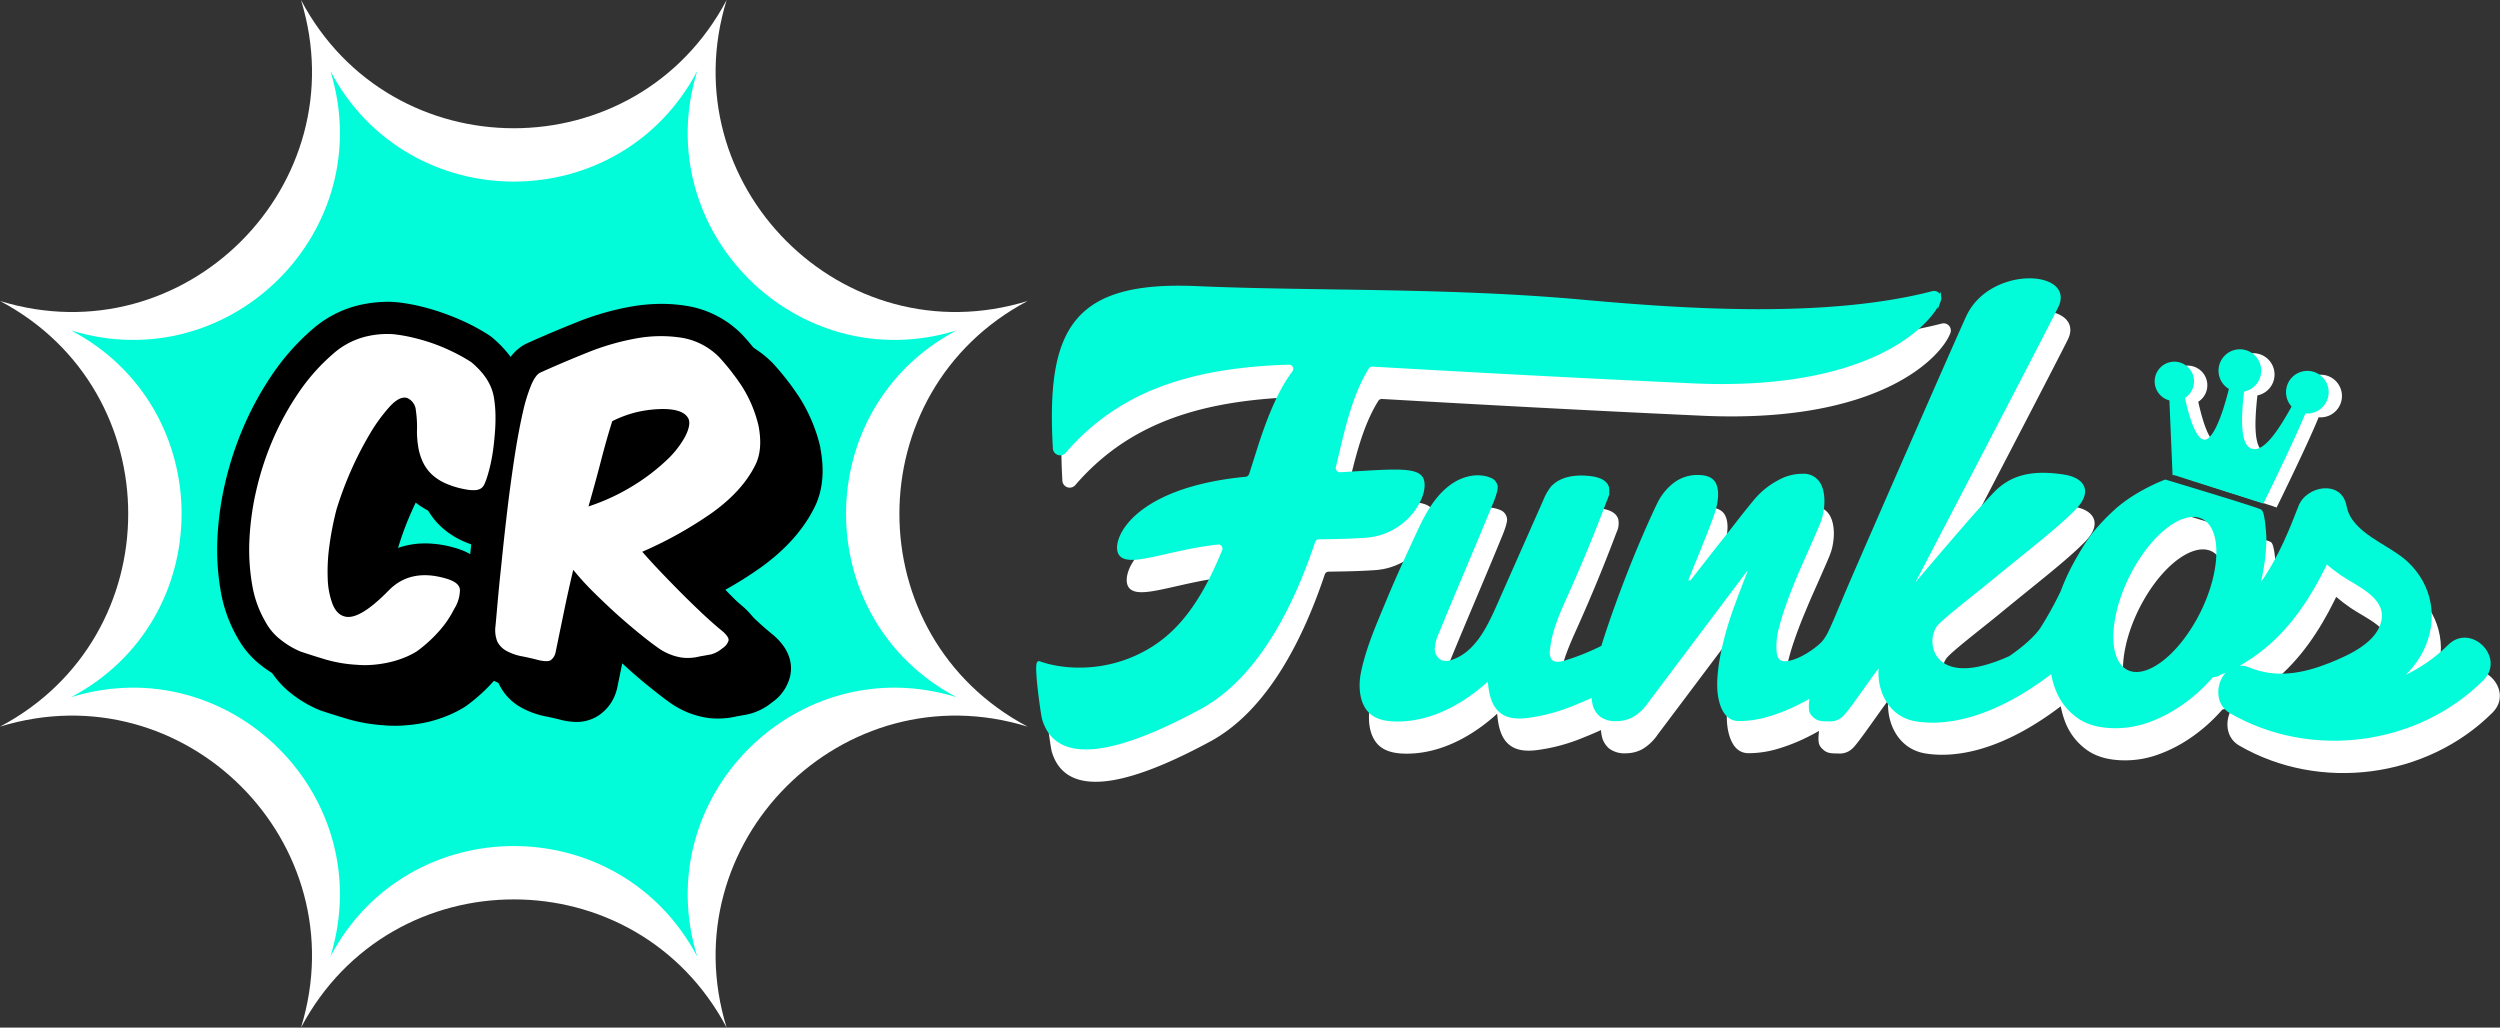
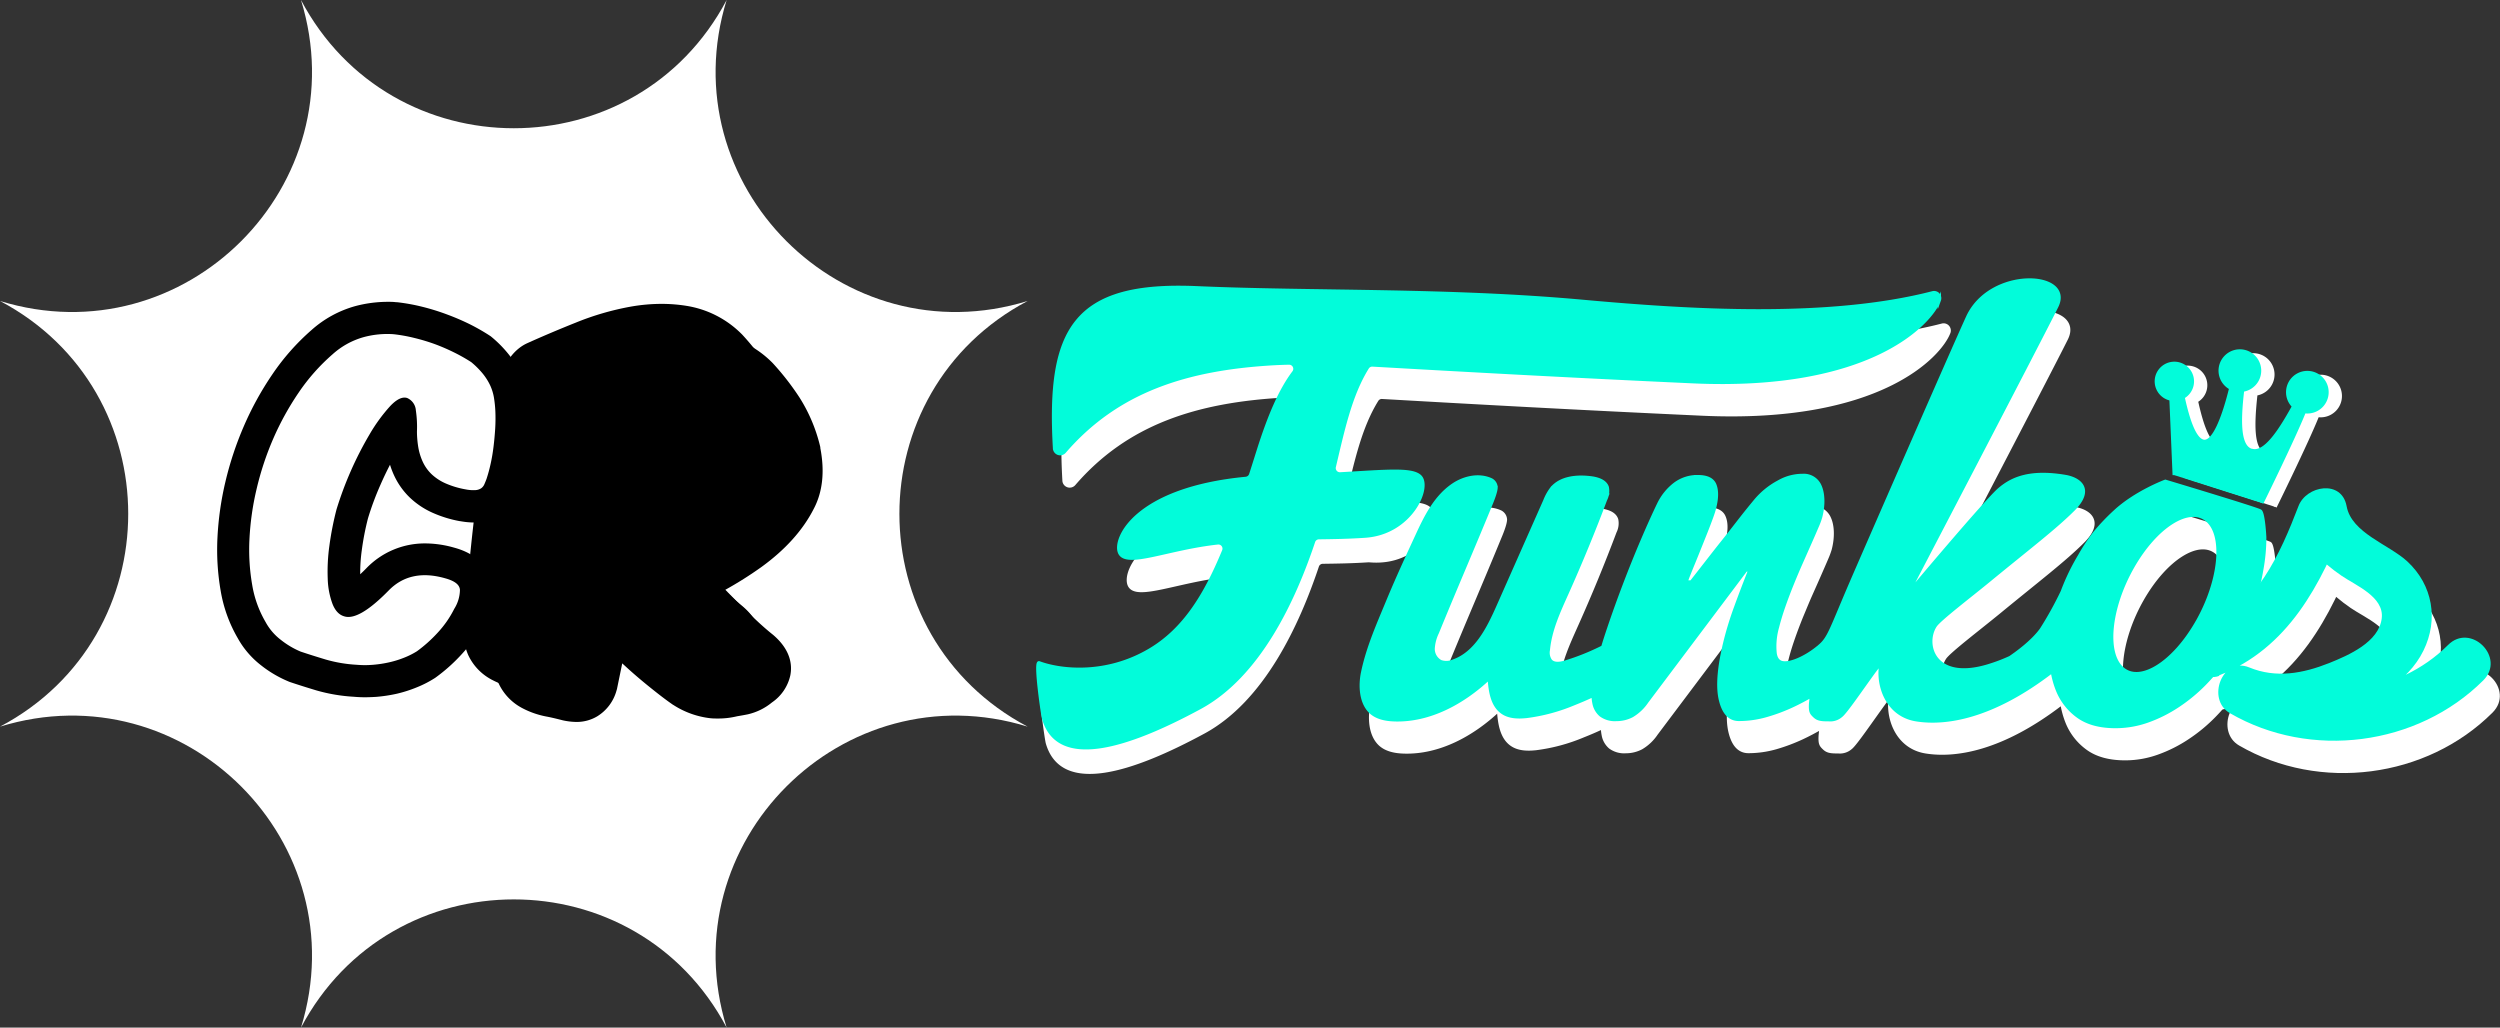
<svg xmlns="http://www.w3.org/2000/svg" id="Layer_1" data-name="Layer 1" viewBox="0 0 778.69 320.08">
  <rect x="0" y="0" width="778.69" height="320.08" fill="#333333" stroke="none" />
  <defs>
    <style>.cls-1,.cls-3{fill:#fff;}.cls-1{stroke:#fff;}.cls-1,.cls-2,.cls-5,.cls-6{stroke-miterlimit:10;}.cls-2{fill:none;stroke:#000;}.cls-4,.cls-5{fill:#02fcda;}.cls-5{stroke:#02fcda;}.cls-6{fill:#74c7a6;stroke:#20a8b3;}</style>
  </defs>
-   <path class="cls-1" d="M591.21,292.17c-2.53-2.38-10.22-1.62-24.85-.76a1.79,1.79,0,0,1-1.84-2.2c2.82-12,5.11-22.47,10.33-30.88a1.78,1.78,0,0,1,1.59-.82c27.54,1.58,61.28,3.46,99.77,5.22,55,2.52,74-18.11,76.78-25.43a1.75,1.75,0,0,0-2.08-2.3c-32.41,8.38-75.72,5.7-108.71,2.7-42.63-3.88-84.08-2.66-120.48-4.27-38.28-1.69-46.46,12.91-44.36,49.92a1.79,1.79,0,0,0,3.12,1.19c16.37-19,38-25.93,65.31-27.45,1.51-.09,3.06-.14,4.64-.18a1.78,1.78,0,0,1,1.44,2.87c-4.1,5.45-7.53,13.28-11,24.46-.8,2.53-1.58,5-2.35,7.36a1.78,1.78,0,0,1-1.53,1.22c-34.56,3.3-41.28,19.06-39.26,23.23,2.17,4.48,14.8-1.4,30.55-3.13h0a1.78,1.78,0,0,1,1.83,2.45c-5.87,14.29-12.5,24.59-22.79,30.77-13.82,8.29-28.17,6.54-34.68,4.11-1.36-.51,1,15.94,1.37,17.34,4.55,15.94,26.58,8.61,48.66-3.33,18.51-10,29.38-33.6,35.45-51.75a1.78,1.78,0,0,1,1.67-1.21c4.71-.06,9.31-.14,14.36-.47C588.42,309.88,594.71,295.46,591.21,292.17Z" transform="translate(-145.96 -133.74)" />
+   <path class="cls-1" d="M591.21,292.17c-2.53-2.38-10.22-1.62-24.85-.76a1.79,1.79,0,0,1-1.84-2.2c2.82-12,5.11-22.47,10.33-30.88a1.78,1.78,0,0,1,1.59-.82c27.54,1.58,61.28,3.46,99.77,5.22,55,2.52,74-18.11,76.78-25.43a1.75,1.75,0,0,0-2.08-2.3c-32.41,8.38-75.72,5.7-108.71,2.7-42.63-3.88-84.08-2.66-120.48-4.27-38.28-1.69-46.46,12.91-44.36,49.92a1.79,1.79,0,0,0,3.12,1.19c16.37-19,38-25.93,65.31-27.45,1.51-.09,3.06-.14,4.64-.18a1.78,1.78,0,0,1,1.44,2.87c-4.1,5.45-7.53,13.28-11,24.46-.8,2.53-1.58,5-2.35,7.36a1.78,1.78,0,0,1-1.53,1.22c-34.56,3.3-41.28,19.06-39.26,23.23,2.17,4.48,14.8-1.4,30.55-3.13h0c-5.87,14.29-12.5,24.59-22.79,30.77-13.82,8.29-28.17,6.54-34.68,4.11-1.36-.51,1,15.94,1.37,17.34,4.55,15.94,26.58,8.61,48.66-3.33,18.51-10,29.38-33.6,35.45-51.75a1.78,1.78,0,0,1,1.67-1.21c4.71-.06,9.31-.14,14.36-.47C588.42,309.88,594.71,295.46,591.21,292.17Z" transform="translate(-145.96 -133.74)" />
  <path class="cls-2" d="M871.17,275.26" transform="translate(-145.96 -133.74)" />
  <path class="cls-1" d="M827.31,282.9l-1-23.66a5.33,5.33,0,0,1-.66-.17,5.61,5.61,0,1,1,4.45-.43c1.55,7.05,3.49,12.83,6.1,13.67,3.39,1.09,6.59-7.81,8.72-16.49a6.14,6.14,0,1,1,3.71.65c-1,9.11-1.32,17.43,2.72,18.73l.14,0c4,1.17,8.61-5.74,13-13.72a6.14,6.14,0,1,1,3.36,1.68c-3.31,8.31-13.24,28.46-13.24,28.46" transform="translate(-145.96 -133.74)" />
  <path class="cls-1" d="M853,303c-1-.68-29.59-9.27-29.59-9.27s-9.31,3.46-15.79,9.53a65.88,65.88,0,0,0-6.25,6.57h0l0,.05a58.66,58.66,0,0,0-4.69,7.11A68.56,68.56,0,0,0,791.27,328v0a109.44,109.44,0,0,1-6.49,11.73c-2.66,3.8-7.72,7.43-9.75,8.8a52.47,52.47,0,0,1-7.31,2.73c-16.62,4.79-19.68-7-16-12.62,1.34-2,10.54-9,16.84-14.16,12.16-10,20.5-16.34,26.23-22.09,6.06-6.08,2.14-9.45-2.57-10.25-11.75-2-17.12,1.1-20.54,4C767.6,299.66,743,329,743,329s40-76.55,46.59-89.71c5.41-10.85-20.59-12.35-27.77,3.25-4.18,9.08-32.86,74.78-36.36,82.9-6.4,14.86-6.79,17.18-10,19.79l-.09.12-.25.15,0,0c-3.09,2.52-7.4,4.79-10.28,4.75-1.74,0-2.75-1.05-3.05-3.15a21.72,21.72,0,0,1,.76-8q.72-2.91,1.93-6.38t2.64-7c1-2.37,1.93-4.68,2.94-6.94s1.93-4.33,2.76-6.23,1.54-3.51,2.12-4.88a25.8,25.8,0,0,0,1.08-2.91c1-3.89.77-7.39-.24-9.6a5.5,5.5,0,0,0-5.46-3.31,14.93,14.93,0,0,0-7.42,2,24.61,24.61,0,0,0-7.21,5.83l-2.38,2.92q-1.59,2-3.56,4.53c-1.32,1.71-2.72,3.49-4.21,5.36s-2.89,3.63-4.2,5.31l-3.47,4.46q-1.5,1.93-2.19,2.79H674.1a22.64,22.64,0,0,1,.77-2.16c.42-1.08.94-2.34,1.53-3.79s1.23-3,1.92-4.72,1.34-3.36,2-5,1.2-3.07,1.69-4.41.83-2.4,1-3.19q1.07-4.34,0-6.93c-.67-1.74-2.43-2.6-5.28-2.6a11.53,11.53,0,0,0-7.36,2.44,17.15,17.15,0,0,0-4.85,6.07q-2.26,4.65-5.06,11.18c-1.86,4.37-3.69,8.89-5.49,13.6s-3.46,9.32-5,13.86c-.71,2.09-1.34,4-1.91,5.92A71.48,71.48,0,0,1,636.46,350c-1.54.47-3.46.79-4.56-.38a4.26,4.26,0,0,1-.72-3.36c.57-6.22,3.27-12,5.82-17.72q6.45-14.39,12-29.15a5.88,5.88,0,0,0,.52-3.82c-.63-2-3-2.68-5-2.94-4.4-.58-9.48-.14-12.32,3.27a15.8,15.8,0,0,0-2.14,3.83l-14.61,32.95c-3.07,6.92-6.87,14.54-14,17a5.32,5.32,0,0,1-3.84.14,4.46,4.46,0,0,1-2.33-4.15,13.34,13.34,0,0,1,1.29-4.84c6-14.66,10.47-24.85,16.49-39.51.28-.68,1.77-4.11,1.82-5.72a2.82,2.82,0,0,0-1.56-2.43c-3.84-1.75-8.51-.69-12,1.72-5.46,3.8-8.44,9.94-11.14,15.78-3,6.48-6,12.95-8.74,19.56-3.11,7.56-6.44,14.88-8.14,22.89-.87,4.09-.63,9.37,2.35,12.31,1.94,1.91,4.84,2.46,7.56,2.54,11,.35,21.46-5.42,29.5-13,.28,4,.88,8.57,4.22,10.77,2.13,1.41,4.88,1.45,7.42,1.18a56,56,0,0,0,14.83-4c2-.79,4-1.65,5.9-2.55a13.28,13.28,0,0,0,.27,2.42,6.42,6.42,0,0,0,2.13,3.7,7.39,7.39,0,0,0,4.87,1.38,10.35,10.35,0,0,0,4.87-1.19,14.45,14.45,0,0,0,4.65-4.41l30.82-41H694c-1.68,4.2-3.17,8.13-4.5,11.78a103,103,0,0,0-3.15,10.2q-3,12.06-1.56,18.32t5.76,6.27a31.24,31.24,0,0,0,8.6-1.22,56.56,56.56,0,0,0,8.36-3.16c1.89-.89,3.76-1.89,5.6-2.94,0,.69-.2,2-.22,2.64-.1,2.26.24,2.73,1.29,3.71s2.14,1.06,4.41,1.06a5.11,5.11,0,0,0,3.79-1.22c1.39-1,6.47-8.51,10.37-13.85.65-.88,1.36-1.79,2.13-2.72-1.43,6.62,1.66,16.29,10.89,17.79,9,1.47,23.58-.57,42.42-15.09a27.42,27.42,0,0,0,1.55,5.73,18.56,18.56,0,0,0,6.45,8.31q4.4,3.19,11.7,3.19a29.61,29.61,0,0,0,10-1.74,43,43,0,0,0,9.42-4.72,50.29,50.29,0,0,0,8.46-7,65.76,65.76,0,0,0,7.13-8.69,66.45,66.45,0,0,0,5.21-9.08,72.67,72.67,0,0,0,5.36-17.68,55.65,55.65,0,0,0,.92-10.07S854,303.65,853,303Zm-19.73,34.58c-7.27,12.76-17.65,19.26-23.18,14.52s-4.13-18.92,3.14-31.67,17.65-19.26,23.18-14.52S840.51,324.79,833.25,337.55Z" transform="translate(-145.96 -133.74)" />
  <path class="cls-3" d="M840,354.2c21.52-8.38,31.83-28.24,39.67-48.69h-15c1.42,7.79,7.21,13.27,13.46,17.59,4.47,3.08,13.34,6.57,12.6,13.23-.83,7.47-10.35,11.58-16.35,14-8.2,3.26-16.58,4.8-25,1.35s-13.46,9.93-6,14.26c25.07,14.56,58.39,10.25,78.92-10.22,7.12-7.1-3.91-18.13-11-11-15.61,15.56-40.95,18.85-60,7.78l-6,14.25c10.37,4.29,22.14,2.82,32.42-1,10.07-3.77,21-9.2,25.94-19.31,4.73-9.65,2.9-20.39-5-27.74-5.71-5.32-17.42-8.85-18.95-17.25s-12.59-6.41-15,0c-5.58,14.56-13.14,31.71-28.77,37.8-3.93,1.53-6.65,5.24-5.45,9.6,1,3.74,5.65,7,9.59,5.44Z" transform="translate(-145.96 -133.74)" />
  <path class="cls-3" d="M372.29,133.74h0c-17.75,57.56,36.19,111.5,93.75,93.75h0c-53.25,28.15-53.25,104.43,0,132.58h0c-57.56-17.75-111.5,36.19-93.75,93.75h0c-28.15-53.25-104.43-53.25-132.58,0h0c17.75-57.56-36.19-111.5-93.75-93.75h0c53.25-28.15,53.25-104.43,0-132.58h0c57.56,17.75,111.5-36.19,93.75-93.75h0C267.86,187,344.14,187,372.29,133.74Z" transform="translate(-145.96 -133.74)" />
-   <path class="cls-4" d="M363.12,155.89h0c-15.3,49.59,31.17,96.06,80.77,80.77h0c-45.88,24.26-45.88,90,0,114.23h0c-49.6-15.29-96.07,31.18-80.77,80.78h0c-24.26-45.88-90-45.88-114.24,0h0c15.3-49.6-31.17-96.07-80.77-80.78h0c45.88-24.25,45.88-90,0-114.23h0c49.6,15.29,96.07-31.18,80.77-80.77h0C273.14,201.77,338.86,201.77,363.12,155.89Z" transform="translate(-145.96 -133.74)" />
-   <path d="M269.06,359.8c-1.11,0-2.22,0-3.31-.14a53.06,53.06,0,0,1-11.81-2.05c-3.05-.92-5.67-1.75-8-2.53l-.31-.11-.3-.12a36.39,36.39,0,0,1-8.51-5,27.53,27.53,0,0,1-7.33-8.52,43.83,43.83,0,0,1-5.32-14.75,74.76,74.76,0,0,1-1-16.46,95.86,95.86,0,0,1,2.47-17.43,103.27,103.27,0,0,1,5.75-17.36,97.23,97.23,0,0,1,8.82-16.06,71.27,71.27,0,0,1,12.27-13.84,34.15,34.15,0,0,1,13.74-7.48,39.79,39.79,0,0,1,9.83-1.3c.89,0,1.79,0,2.66.1l.28,0a59.34,59.34,0,0,1,8,1.44,70.85,70.85,0,0,1,7.69,2.39,71.94,71.94,0,0,1,7,3,64.39,64.39,0,0,1,6.1,3.46l.52.35.48.4a37,37,0,0,1,4.92,4.95,27.71,27.71,0,0,1,3.56,5.62,24.75,24.75,0,0,1,2,6.38,45.64,45.64,0,0,1,.59,5.46,65.61,65.61,0,0,1-.06,6.57c-.13,2.09-.32,4.2-.57,6.25s-.63,4.28-1.07,6.3a57.3,57.3,0,0,1-1.53,5.61l-.06.17-.06.17c-.29.77-.58,1.48-.86,2.15a12.91,12.91,0,0,1-4.29,5.41,13.42,13.42,0,0,1-6.66,2.43c-.5.05-1,.07-1.6.07a23.65,23.65,0,0,1-4.19-.41h-.11a37.57,37.57,0,0,1-8.57-2.62,25,25,0,0,1-7.13-4.75,22.9,22.9,0,0,1-4.82-6.73,25.8,25.8,0,0,1-1.35-3.49q-1.53,2.94-2.95,6.18a90.22,90.22,0,0,0-3.9,10.5,83.64,83.64,0,0,0-1.95,10,50.37,50.37,0,0,0-.48,7.43c.58-.54,1.22-1.16,1.92-1.88a25.25,25.25,0,0,1,18.38-7.73,33.1,33.1,0,0,1,9,1.31c10.07,2.7,11.63,9.61,11.83,12.47.26,3.53-.69,7.22-2.88,11.27a41.85,41.85,0,0,1-6.79,9.7,53.3,53.3,0,0,1-7.87,7l-.21.15-.2.13a33.82,33.82,0,0,1-5.42,2.77,40.73,40.73,0,0,1-6.2,2,45.76,45.76,0,0,1-6.54,1C271.37,359.75,270.2,359.8,269.06,359.8Z" transform="translate(-145.96 -133.74)" />
  <path d="M325.57,358.61a20.55,20.55,0,0,1-4.33-.51l-.2-.05-.19-.05c-1.84-.47-3.46-.85-4.82-1.1a26.52,26.52,0,0,1-7.36-2.58l-.18-.09-.17-.1a16.56,16.56,0,0,1-7.06-7.56,19.27,19.27,0,0,1-1.43-9.6l0-.2q.22-2.36.62-6.86c.27-3.07.59-6.55,1-10.42s.83-8.07,1.32-12.49,1.05-9,1.62-13.39c.58-4.5,1.23-8.93,1.93-13.16s1.48-8.29,2.28-11.77a59.62,59.62,0,0,1,3-9.84c1.84-4.37,4.23-7.31,7.32-9l.31-.17.32-.14c4.82-2.18,9.92-4.35,15.15-6.44a87.18,87.18,0,0,1,17.13-5,56.75,56.75,0,0,1,9.67-.86,48.84,48.84,0,0,1,7.79.61,31.27,31.27,0,0,1,17.06,8.7l.19.19.18.19A82,82,0,0,1,395,257.58a50.21,50.21,0,0,1,6.4,15.15l.07.28,0,.28c1.42,7.33.72,13.74-2.08,19-3.38,6.62-8.83,12.66-16.18,18a117.19,117.19,0,0,1-11.32,7.15c.92.95,1.86,1.9,2.8,2.84,2.09,2.09,4.22,4.17,6.36,6.19,1.95,1.86,3.79,3.47,5.46,4.81l.24.19c5.58,4.75,6,9.5,5.37,12.65a13.8,13.8,0,0,1-5.71,8.41,18.22,18.22,0,0,1-7.55,3.71c-.93.19-2.05.39-3.35.61a24.57,24.57,0,0,1-5.87.69c-.87,0-1.77,0-2.67-.12a26.81,26.81,0,0,1-11.21-4.06l-.29-.17-.28-.2c-1.93-1.34-4.08-3-6.57-5s-5-4.11-7.54-6.43l-1.31-1.2c-.52,2.53-1.64,8-1.64,8l-.15.5a13.64,13.64,0,0,1-6,8A12.47,12.47,0,0,1,325.57,358.61Z" transform="translate(-145.96 -133.74)" />
  <path d="M259.58,350.92c-1.11,0-2.22-.05-3.31-.15a53,53,0,0,1-11.81-2c-3.05-.92-5.67-1.75-8-2.53l-.31-.11-.3-.12a36.1,36.1,0,0,1-8.52-5,27.67,27.67,0,0,1-7.33-8.52,43.74,43.74,0,0,1-5.31-14.75,74.76,74.76,0,0,1-1-16.46,96,96,0,0,1,2.47-17.43,103.27,103.27,0,0,1,5.75-17.36,97.23,97.23,0,0,1,8.82-16.06A71.56,71.56,0,0,1,243,236.53a34.25,34.25,0,0,1,13.75-7.48,39.78,39.78,0,0,1,9.82-1.3c.9,0,1.8,0,2.67.11l.28,0a59.63,59.63,0,0,1,8,1.44,70.85,70.85,0,0,1,7.69,2.39,74.47,74.47,0,0,1,7,3,64.17,64.17,0,0,1,6.09,3.46l.53.35.48.4a37,37,0,0,1,4.92,5,27.55,27.55,0,0,1,3.55,5.63,24.58,24.58,0,0,1,2,6.37,45.64,45.64,0,0,1,.59,5.46,65.61,65.61,0,0,1-.06,6.57c-.13,2.09-.32,4.2-.57,6.25s-.63,4.28-1.08,6.31a58,58,0,0,1-1.52,5.6l-.06.17-.06.17c-.29.77-.58,1.49-.86,2.15a13,13,0,0,1-4.29,5.41,13.36,13.36,0,0,1-6.66,2.43c-.5.05-1,.07-1.6.07a24.54,24.54,0,0,1-4.19-.4l-.11,0a37.07,37.07,0,0,1-8.57-2.62,25,25,0,0,1-7.13-4.75,22.9,22.9,0,0,1-4.82-6.73,25.8,25.8,0,0,1-1.35-3.49q-1.53,2.94-2.95,6.18a90.41,90.41,0,0,0-3.91,10.5,83.58,83.58,0,0,0-1.94,10,50.37,50.37,0,0,0-.48,7.43c.58-.54,1.22-1.16,1.92-1.88A25.24,25.24,0,0,1,278.39,303a33.17,33.17,0,0,1,9,1.31c10.07,2.7,11.63,9.62,11.83,12.47.25,3.53-.69,7.23-2.88,11.27a41.85,41.85,0,0,1-6.79,9.7,52.74,52.74,0,0,1-7.87,7l-.21.15-.21.13a33.28,33.28,0,0,1-5.41,2.77,41.08,41.08,0,0,1-6.2,2,47.12,47.12,0,0,1-6.55,1C261.89,350.87,260.72,350.92,259.58,350.92Z" transform="translate(-145.96 -133.74)" />
  <path d="M289.22,317.45a11.33,11.33,0,0,1-1.77,5.92,31.75,31.75,0,0,1-5.24,7.52,43.07,43.07,0,0,1-6.38,5.7,24.07,24.07,0,0,1-3.81,1.93,30.41,30.41,0,0,1-4.68,1.48,35.79,35.79,0,0,1-5.12.8,30,30,0,0,1-5.19,0,43.19,43.19,0,0,1-9.68-1.65c-2.88-.87-5.47-1.69-7.74-2.45a26.11,26.11,0,0,1-6.15-3.64,17.5,17.5,0,0,1-4.79-5.59,33.75,33.75,0,0,1-4.16-11.56,64.47,64.47,0,0,1-.85-14.24,85.68,85.68,0,0,1,2.22-15.6,92.2,92.2,0,0,1,5.18-15.67A87.51,87.51,0,0,1,239,256a61.56,61.56,0,0,1,10.54-11.9,24.2,24.2,0,0,1,9.68-5.35,28.32,28.32,0,0,1,9.23-.92A48.78,48.78,0,0,1,275,239a60.49,60.49,0,0,1,6.61,2,63.08,63.08,0,0,1,6,2.62,53.09,53.09,0,0,1,5.12,2.91,26.36,26.36,0,0,1,3.59,3.58,17.94,17.94,0,0,1,2.28,3.59,15,15,0,0,1,1.2,3.82,36.34,36.34,0,0,1,.45,4.27,52.89,52.89,0,0,1-.05,5.47q-.18,2.85-.52,5.64t-.91,5.35a47.69,47.69,0,0,1-1.25,4.61q-.34.92-.69,1.71a2.93,2.93,0,0,1-1,1.26,3.7,3.7,0,0,1-1.77.57,12,12,0,0,1-3.07-.23,27.25,27.25,0,0,1-6.27-1.88,15.36,15.36,0,0,1-4.33-2.85,12.83,12.83,0,0,1-2.73-3.82,18.09,18.09,0,0,1-1.48-5,31.18,31.18,0,0,1-.35-4.44,35.39,35.39,0,0,0-.34-6.61,4.52,4.52,0,0,0-2.73-3.87c-1.52-.46-3.3.42-5.35,2.62a51.76,51.76,0,0,0-6.27,8.6,109.05,109.05,0,0,0-10.37,23.52,96.13,96.13,0,0,0-2.22,11.34,58,58,0,0,0-.51,10.25,24.59,24.59,0,0,0,1.48,7.8c.84,2.13,2.05,3.42,3.65,3.88q4.54,1.47,13.89-8.09,6.72-6.84,17.55-3.76C287.6,314.68,289.1,315.85,289.22,317.45Z" transform="translate(-145.96 -133.74)" />
  <path d="M316.08,349.72a20.7,20.7,0,0,1-4.33-.51l-.19,0-.19-.05c-1.84-.47-3.46-.84-4.83-1.1a26.25,26.25,0,0,1-7.35-2.58l-.18-.09-.17-.1a16.56,16.56,0,0,1-7.06-7.56,19.27,19.27,0,0,1-1.43-9.6l0-.2c.15-1.57.35-3.86.62-6.86s.59-6.55,1-10.42.82-8.07,1.32-12.49,1-9,1.61-13.38c.59-4.51,1.24-8.94,1.93-13.16s1.49-8.3,2.29-11.78a60.66,60.66,0,0,1,3-9.84c1.85-4.37,4.24-7.31,7.33-9l.31-.16.31-.15c4.83-2.18,9.93-4.34,15.16-6.43a85.83,85.83,0,0,1,17.13-5,55.7,55.7,0,0,1,9.67-.87,48.84,48.84,0,0,1,7.79.62,31.19,31.19,0,0,1,17.06,8.69l.19.19.18.19a82,82,0,0,1,8.24,10.58,50.21,50.21,0,0,1,6.4,15.15l.07.28.05.28c1.42,7.33.72,13.74-2.08,19.05-3.38,6.62-8.83,12.66-16.19,18a116.69,116.69,0,0,1-11.32,7.16l2.81,2.83c2.08,2.09,4.22,4.17,6.36,6.19,1.95,1.86,3.79,3.47,5.46,4.81l.23.19c5.59,4.75,6,9.5,5.38,12.65a13.88,13.88,0,0,1-5.71,8.41,18.22,18.22,0,0,1-7.55,3.71c-.93.19-2.05.39-3.35.61a24.57,24.57,0,0,1-5.87.69c-.87,0-1.77,0-2.67-.12a26.85,26.85,0,0,1-11.22-4.06l-.28-.17-.28-.19c-1.93-1.35-4.08-3-6.58-5s-5-4.12-7.53-6.44l-1.31-1.2c-.52,2.53-1.64,8-1.64,8l-.16.5a13.55,13.55,0,0,1-6,8A12.53,12.53,0,0,1,316.08,349.72Z" transform="translate(-145.96 -133.74)" />
  <path d="M321.57,324.51Q320.25,330.9,319,337a4,4,0,0,1-1.53,2.39c-.65.38-1.85.38-3.59,0-2.05-.53-3.88-.95-5.47-1.25a16.05,16.05,0,0,1-4.56-1.59,6.85,6.85,0,0,1-3-3,9.84,9.84,0,0,1-.57-4.73c.16-1.59.36-3.91.63-6.95s.59-6.47,1-10.31.81-7.95,1.31-12.36,1-8.81,1.59-13.21,1.2-8.68,1.88-12.82,1.4-7.86,2.16-11.16a51,51,0,0,1,2.51-8.2c.91-2.17,1.86-3.51,2.85-4q7.06-3.19,14.75-6.27a77,77,0,0,1,15.15-4.39,42.35,42.35,0,0,1,14.13-.22,21.2,21.2,0,0,1,11.67,6,71.75,71.75,0,0,1,7.24,9.28,40.2,40.2,0,0,1,5.07,12.13q1.47,7.63-1.14,12.53-4,7.86-13.16,14.47A123.22,123.22,0,0,1,346,305.6q2.63,3,5.75,6.27t6.44,6.61q3.3,3.3,6.55,6.37c2.16,2,4.2,3.84,6.09,5.36,1.52,1.29,2.21,2.32,2.05,3.07a4.4,4.4,0,0,1-1.93,2.4,9.12,9.12,0,0,1-3.48,1.88c-1,.19-2.1.39-3.47.62a15.31,15.31,0,0,1-5.53.4,17.26,17.26,0,0,1-7-2.68q-2.62-1.81-6-4.55t-7.06-6q-3.64-3.3-7.29-6.89a85.82,85.82,0,0,1-6.61-7.24Q322.88,318.14,321.57,324.51Zm11.56-47.16q-1.71,6.61-3.87,14.13A64.6,64.6,0,0,0,343.21,285a62.81,62.81,0,0,0,10.19-7.74,29.43,29.43,0,0,0,5.93-7.47q1.82-3.52,1.14-5.46-1.37-3.19-8.09-3.19a37.53,37.53,0,0,0-7.29.79,35.16,35.16,0,0,0-8.43,3Q334.83,270.75,333.13,277.35Z" transform="translate(-145.96 -133.74)" />
  <path class="cls-3" d="M289.22,317.45a11.33,11.33,0,0,1-1.77,5.92,31.75,31.75,0,0,1-5.24,7.52,43.07,43.07,0,0,1-6.38,5.7,24.07,24.07,0,0,1-3.81,1.93,30.41,30.41,0,0,1-4.68,1.48,35.79,35.79,0,0,1-5.12.8,30,30,0,0,1-5.19,0,43.19,43.19,0,0,1-9.68-1.65c-2.88-.87-5.47-1.69-7.74-2.45a26.11,26.11,0,0,1-6.15-3.64,17.5,17.5,0,0,1-4.79-5.59,33.75,33.75,0,0,1-4.16-11.56,64.47,64.47,0,0,1-.85-14.24,85.68,85.68,0,0,1,2.22-15.6,92.2,92.2,0,0,1,5.18-15.67A87.51,87.51,0,0,1,239,256a61.56,61.56,0,0,1,10.54-11.9,24.2,24.2,0,0,1,9.68-5.35,28.32,28.32,0,0,1,9.23-.92A48.78,48.78,0,0,1,275,239a60.49,60.49,0,0,1,6.61,2,63.08,63.08,0,0,1,6,2.62,53.09,53.09,0,0,1,5.12,2.91,26.36,26.36,0,0,1,3.59,3.58,17.94,17.94,0,0,1,2.28,3.59,15,15,0,0,1,1.2,3.82,36.34,36.34,0,0,1,.45,4.27,52.89,52.89,0,0,1-.05,5.47q-.18,2.85-.52,5.64t-.91,5.35a47.69,47.69,0,0,1-1.25,4.61q-.34.92-.69,1.71a2.93,2.93,0,0,1-1,1.26,3.7,3.7,0,0,1-1.77.57,12,12,0,0,1-3.07-.23,27.25,27.25,0,0,1-6.27-1.88,15.36,15.36,0,0,1-4.33-2.85,12.83,12.83,0,0,1-2.73-3.82,18.09,18.09,0,0,1-1.48-5,31.18,31.18,0,0,1-.35-4.44,35.39,35.39,0,0,0-.34-6.61,4.52,4.52,0,0,0-2.73-3.87c-1.52-.46-3.3.42-5.35,2.62a51.76,51.76,0,0,0-6.27,8.6,109.05,109.05,0,0,0-10.37,23.52,96.13,96.13,0,0,0-2.22,11.34,58,58,0,0,0-.51,10.25,24.59,24.59,0,0,0,1.48,7.8c.84,2.13,2.05,3.42,3.65,3.88q4.54,1.47,13.89-8.09,6.72-6.84,17.55-3.76C287.6,314.68,289.1,315.85,289.22,317.45Z" transform="translate(-145.96 -133.74)" />
-   <path class="cls-3" d="M321.57,324.51Q320.25,330.9,319,337a4,4,0,0,1-1.53,2.39c-.65.38-1.85.38-3.59,0-2.05-.53-3.88-.95-5.47-1.25a16.05,16.05,0,0,1-4.56-1.59,6.85,6.85,0,0,1-3-3,9.84,9.84,0,0,1-.57-4.73c.16-1.59.36-3.91.63-6.95s.59-6.47,1-10.31.81-7.95,1.31-12.36,1-8.81,1.59-13.21,1.2-8.68,1.88-12.82,1.4-7.86,2.16-11.16a51,51,0,0,1,2.51-8.2c.91-2.17,1.86-3.51,2.85-4q7.06-3.19,14.75-6.27a77,77,0,0,1,15.15-4.39,42.35,42.35,0,0,1,14.13-.22,21.2,21.2,0,0,1,11.67,6,71.75,71.75,0,0,1,7.24,9.28,40.2,40.2,0,0,1,5.07,12.13q1.47,7.63-1.14,12.53-4,7.86-13.16,14.47A123.22,123.22,0,0,1,346,305.6q2.63,3,5.75,6.27t6.44,6.61q3.3,3.3,6.55,6.37c2.16,2,4.2,3.84,6.09,5.36,1.52,1.29,2.21,2.32,2.05,3.07a4.4,4.4,0,0,1-1.93,2.4,9.12,9.12,0,0,1-3.48,1.88c-1,.19-2.1.39-3.47.62a15.31,15.31,0,0,1-5.53.4,17.26,17.26,0,0,1-7-2.68q-2.62-1.81-6-4.55t-7.06-6q-3.64-3.3-7.29-6.89a85.82,85.82,0,0,1-6.61-7.24Q322.88,318.14,321.57,324.51Zm11.56-47.16q-1.71,6.61-3.87,14.13A64.6,64.6,0,0,0,343.21,285a62.81,62.81,0,0,0,10.19-7.74,29.43,29.43,0,0,0,5.93-7.47q1.82-3.52,1.14-5.46-1.37-3.19-8.09-3.19a37.53,37.53,0,0,0-7.29.79,35.16,35.16,0,0,0-8.43,3Q334.83,270.75,333.13,277.35Z" transform="translate(-145.96 -133.74)" />
  <path class="cls-5" d="M588.25,282.1c-2.53-2.38-10.22-1.62-24.85-.77a1.79,1.79,0,0,1-1.84-2.2c2.82-11.95,5.1-22.46,10.32-30.87a1.75,1.75,0,0,1,1.6-.82c27.53,1.57,61.28,3.45,99.77,5.21,55,2.52,74-18.1,76.78-25.43a1.76,1.76,0,0,0-2.09-2.3c-32.4,8.39-75.72,5.7-108.7,2.7-42.63-3.88-84.09-2.66-120.48-4.26-38.28-1.69-46.46,12.91-44.36,49.92a1.78,1.78,0,0,0,3.11,1.19c16.38-19,38-25.93,65.31-27.46,1.51-.08,3.07-.14,4.65-.17a1.78,1.78,0,0,1,1.44,2.87c-4.1,5.45-7.53,13.27-11.06,24.45-.8,2.54-1.57,5-2.34,7.37a1.77,1.77,0,0,1-1.53,1.21c-34.56,3.31-41.28,19.06-39.26,23.23,2.17,4.49,14.79-1.39,30.54-3.12h0a1.78,1.78,0,0,1,1.84,2.45c-5.88,14.29-12.5,24.59-22.8,30.77-13.81,8.29-28.16,6.53-34.67,4.1-1.37-.5,1,15.95,1.37,17.35,4.55,15.93,26.58,8.61,48.66-3.34,18.51-10,29.38-33.59,35.45-51.74a1.76,1.76,0,0,1,1.67-1.21c4.71-.06,9.3-.14,14.36-.48C585.46,299.8,591.75,285.38,588.25,282.1Z" transform="translate(-145.96 -133.74)" />
-   <path class="cls-6" d="M868.21,265.19" transform="translate(-145.96 -133.74)" />
  <path class="cls-5" d="M823.16,281.72l-1-23.66a4.77,4.77,0,0,1-.65-.17,5.63,5.63,0,1,1,4.44-.44c1.55,7.05,3.49,12.84,6.1,13.67,3.39,1.09,6.6-7.8,8.73-16.48a6.15,6.15,0,1,1,3.7.64c-1.05,9.11-1.32,17.44,2.72,18.73l.15,0c4,1.16,8.6-5.74,13-13.72a6.14,6.14,0,1,1,3.36,1.68c-3.31,8.3-13.24,28.46-13.24,28.46" transform="translate(-145.96 -133.74)" />
  <path class="cls-5" d="M850,292.9c-1-.69-29.59-9.27-29.59-9.27s-9.31,3.46-15.78,9.52a66,66,0,0,0-6.25,6.58h0l0,0a57.89,57.89,0,0,0-4.69,7.11A67.25,67.25,0,0,0,788.31,318h0a110.45,110.45,0,0,1-6.49,11.73c-2.67,3.79-7.73,7.43-9.75,8.8a53,53,0,0,1-7.31,2.73c-16.63,4.79-19.68-7-16-12.62,1.33-2,10.54-9,16.83-14.17,12.17-10,20.5-16.33,26.23-22.08,6.06-6.08,2.15-9.45-2.56-10.25-11.75-2-17.13,1.1-20.54,4-4.13,3.5-28.71,32.81-28.71,32.81s40-76.56,46.58-89.72c5.42-10.84-20.58-12.34-27.76,3.26-4.18,9.07-32.86,74.77-36.36,82.9-6.4,14.86-6.79,17.18-10,19.78l-.09.12-.25.16,0,0c-3.08,2.52-7.39,4.79-10.27,4.75-1.74,0-2.76-1.05-3-3.15a21.72,21.72,0,0,1,.76-8q.72-2.91,1.93-6.38t2.64-7q1.43-3.54,2.94-6.93l2.76-6.23c.84-1.89,1.54-3.52,2.12-4.88a23.34,23.34,0,0,0,1.07-2.92c1-3.88.77-7.39-.23-9.59a5.49,5.49,0,0,0-5.47-3.31,14.9,14.9,0,0,0-7.41,2,24.29,24.29,0,0,0-7.21,5.83c-.52.63-1.32,1.6-2.38,2.91s-2.25,2.83-3.57,4.53-2.72,3.5-4.21,5.36-2.88,3.64-4.19,5.32l-3.47,4.45-2.19,2.8h-1.58a19.93,19.93,0,0,1,.77-2.17q.63-1.6,1.53-3.78t1.91-4.73c.69-1.7,1.35-3.36,2-5s1.19-3.07,1.68-4.41.83-2.41,1-3.19q1.07-4.34.05-6.94t-5.28-2.6a11.57,11.57,0,0,0-7.36,2.44,17.38,17.38,0,0,0-4.86,6.07q-2.25,4.65-5.05,11.19t-5.49,13.59q-2.68,7-5,13.87c-.71,2.09-1.34,4.05-1.9,5.91a72.81,72.81,0,0,1-11.64,4.69c-1.55.46-3.46.78-4.57-.39a4.29,4.29,0,0,1-.72-3.36c.58-6.22,3.27-12,5.83-17.71q6.45-14.4,12-29.15a5.86,5.86,0,0,0,.53-3.83c-.63-1.95-3-2.67-5-2.94-4.4-.57-9.48-.14-12.33,3.28a15.85,15.85,0,0,0-2.13,3.82l-14.61,33c-3.07,6.92-6.87,14.53-14,17a5.34,5.34,0,0,1-3.83.13,4.45,4.45,0,0,1-2.33-4.15,13.19,13.19,0,0,1,1.29-4.84c6-14.66,10.47-24.85,16.49-39.51.28-.67,1.77-4.1,1.81-5.71a2.79,2.79,0,0,0-1.55-2.43c-3.84-1.76-8.52-.7-12,1.72-5.46,3.79-8.45,9.93-11.14,15.77-3,6.49-6,13-8.74,19.57-3.11,7.55-6.45,14.88-8.14,22.89-.87,4.09-.63,9.37,2.35,12.3,1.94,1.92,4.84,2.46,7.56,2.55,11,.35,21.46-5.42,29.5-13,.28,4,.88,8.56,4.22,10.77,2.13,1.41,4.87,1.45,7.41,1.18a56.5,56.5,0,0,0,14.84-4q3-1.19,5.9-2.54a13.07,13.07,0,0,0,.27,2.41,6.41,6.41,0,0,0,2.12,3.7,7.42,7.42,0,0,0,4.88,1.38,10.37,10.37,0,0,0,4.87-1.18,14.55,14.55,0,0,0,4.64-4.41l30.83-41H691q-2.5,6.3-4.49,11.78a103,103,0,0,0-3.15,10.2q-3,12.06-1.57,18.32t5.77,6.26a30.74,30.74,0,0,0,8.59-1.22,55,55,0,0,0,8.36-3.15c1.9-.89,3.76-1.89,5.61-2.95,0,.7-.2,2-.23,2.64-.1,2.27.24,2.74,1.29,3.71s2.15,1.07,4.42,1.07a5.08,5.08,0,0,0,3.78-1.22c1.4-1,6.48-8.51,10.38-13.85q1-1.32,2.13-2.73c-1.44,6.63,1.65,16.29,10.89,17.8,9,1.47,23.57-.57,42.41-15.09a27.34,27.34,0,0,0,1.56,5.72,18.58,18.58,0,0,0,6.45,8.32q4.39,3.18,11.7,3.18a29.89,29.89,0,0,0,10-1.73,43.26,43.26,0,0,0,9.42-4.72,51.26,51.26,0,0,0,8.46-7A66,66,0,0,0,845.1,328.8a73.25,73.25,0,0,0,5.36-17.68,55.65,55.65,0,0,0,.92-10.07S851,293.58,850,292.9Zm-19.73,34.58C823,340.23,812.64,346.74,807.1,342s-4.12-18.92,3.15-31.68,17.64-19.26,23.18-14.52S837.55,314.72,830.28,327.48Z" transform="translate(-145.96 -133.74)" />
  <path class="cls-4" d="M837.08,344.13c21.52-8.38,31.83-28.25,39.67-48.7h-15c1.43,7.8,7.21,13.28,13.47,17.59,4.47,3.08,13.34,6.58,12.6,13.24-.83,7.47-10.35,11.58-16.36,14-8.2,3.26-16.58,4.81-24.94,1.36s-13.46,9.93-6,14.25c25.07,14.56,58.39,10.25,78.92-10.21,7.12-7.1-3.91-18.13-11-11-15.62,15.56-41,18.84-60,7.77l-6,14.26c10.38,4.28,22.15,2.81,32.43-1,10.06-3.77,21-9.2,25.94-19.31,4.73-9.64,2.9-20.39-5-27.74-5.71-5.31-17.41-8.84-18.94-17.24s-12.59-6.41-15,0c-5.57,14.55-13.13,31.71-28.77,37.8-3.92,1.53-6.64,5.23-5.45,9.59,1,3.75,5.65,7,9.6,5.45Z" transform="translate(-145.96 -133.74)" />
</svg>